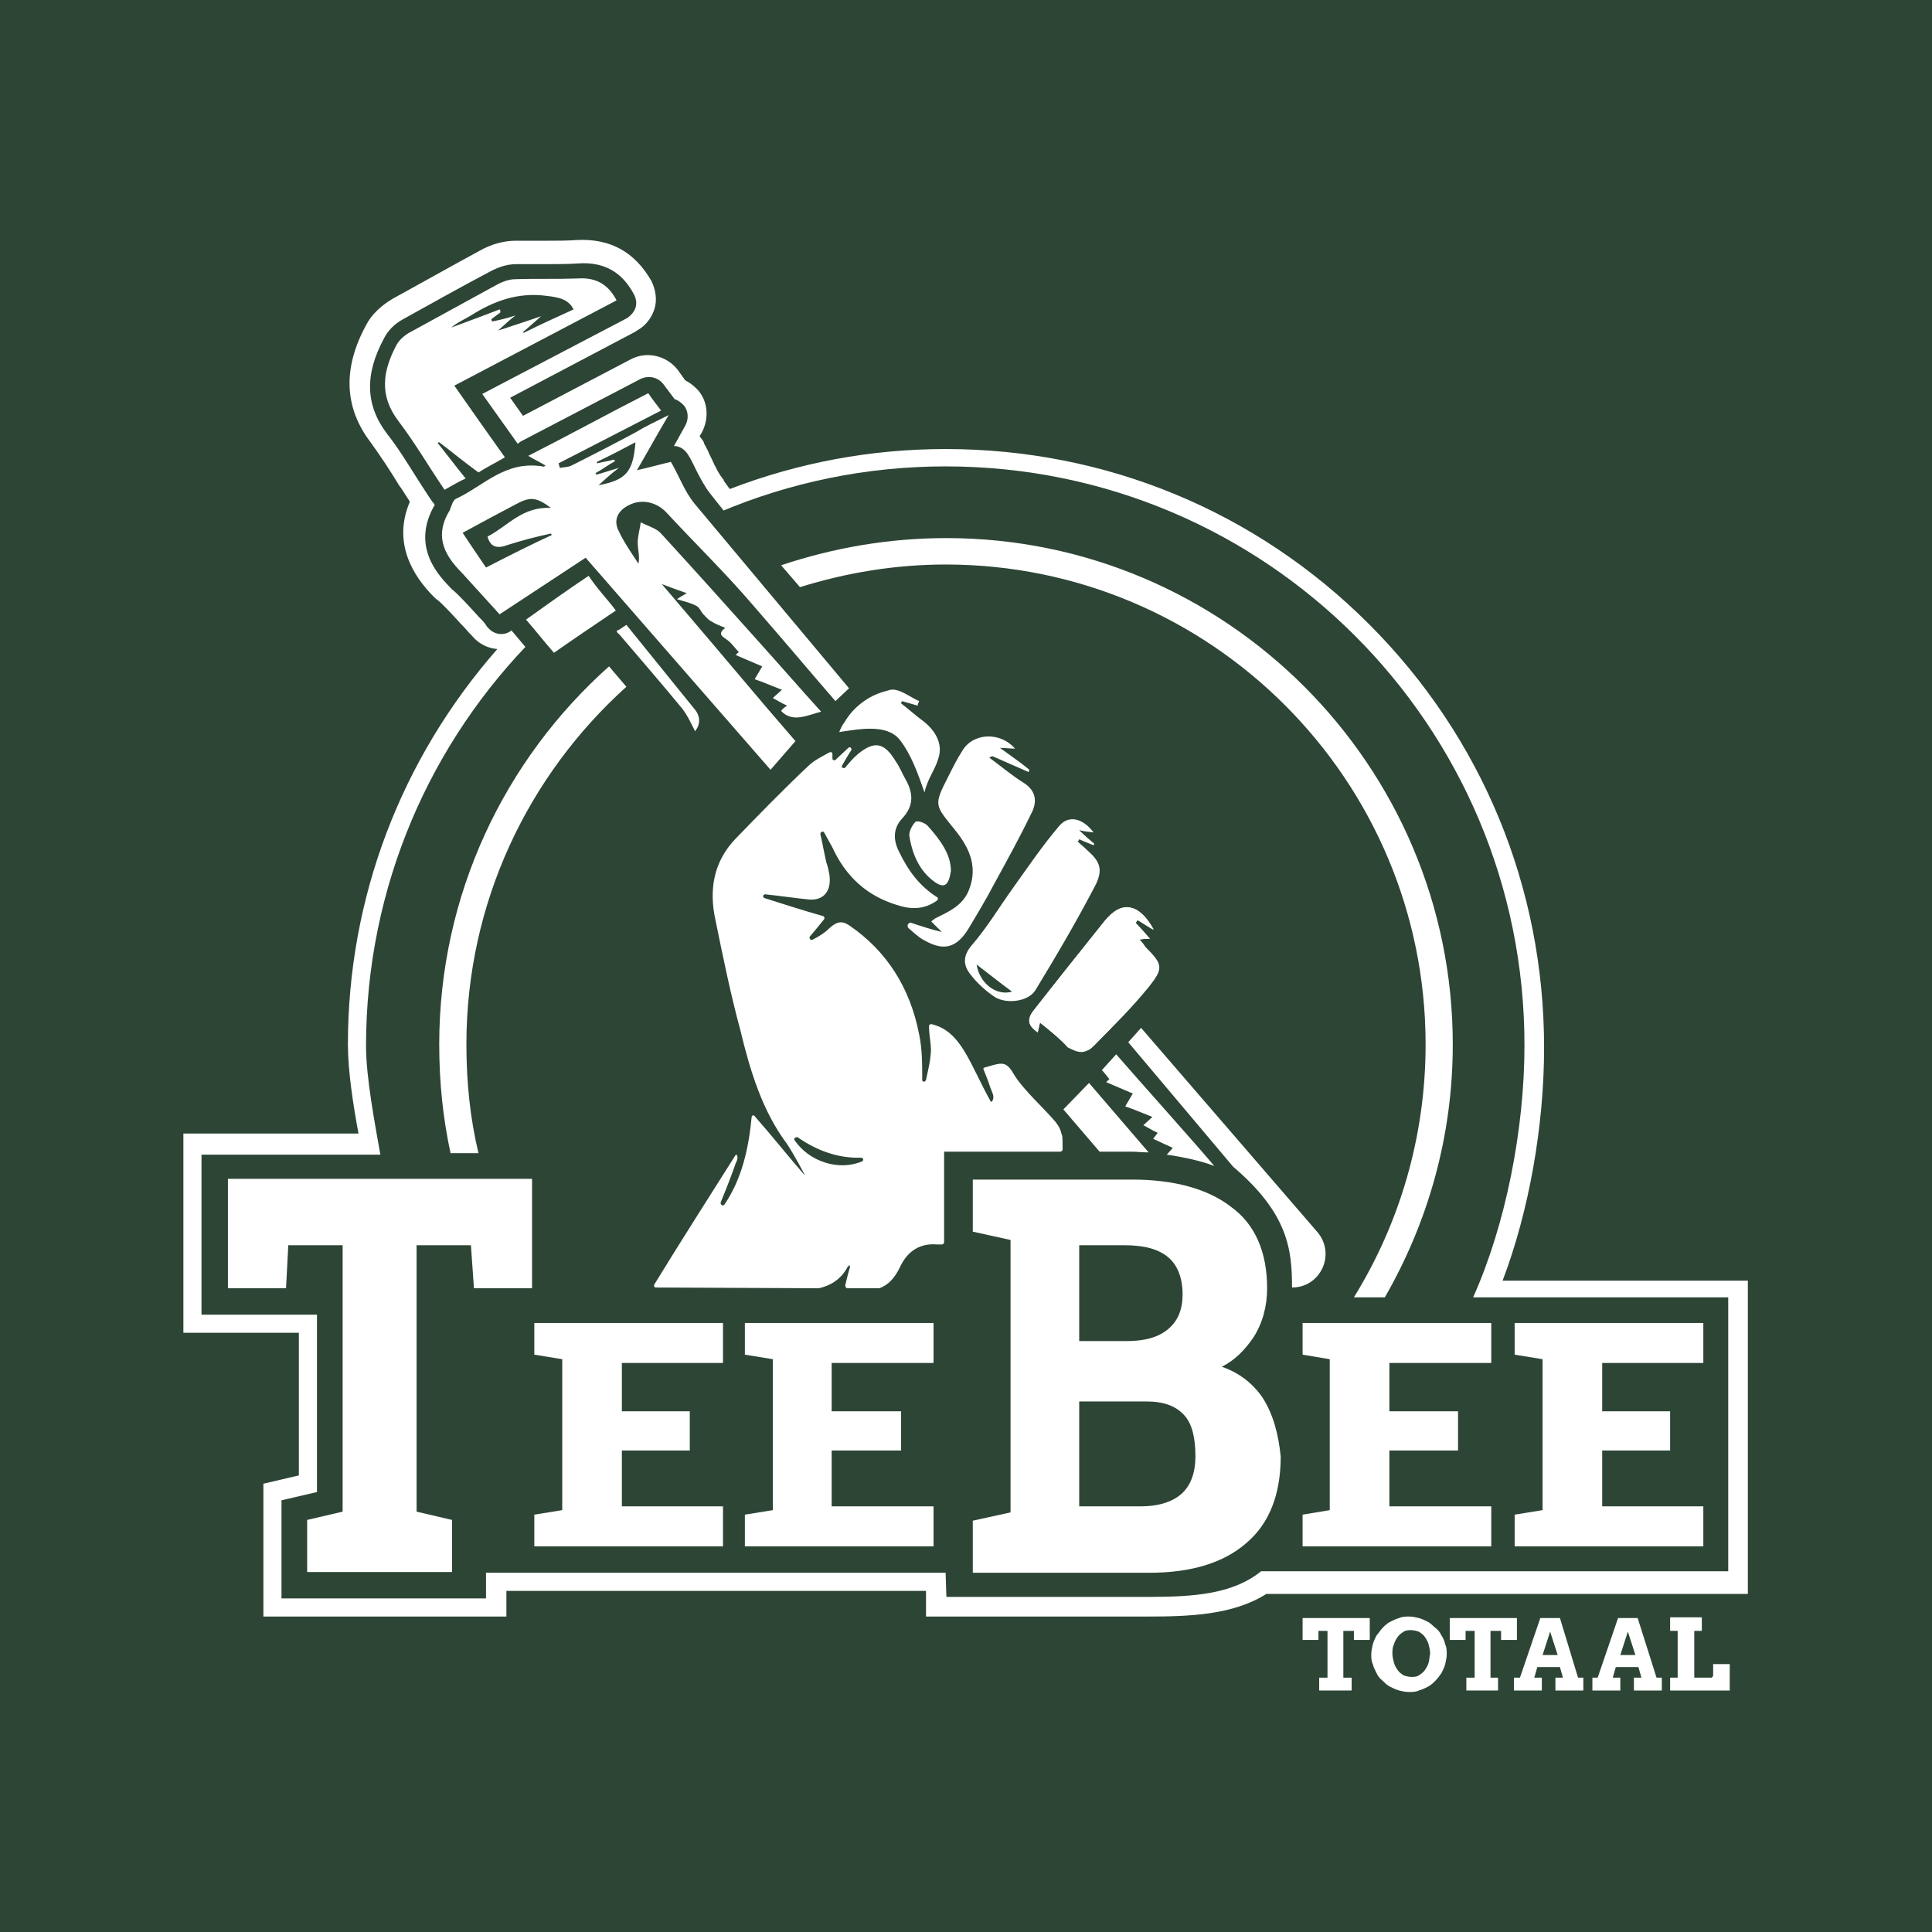
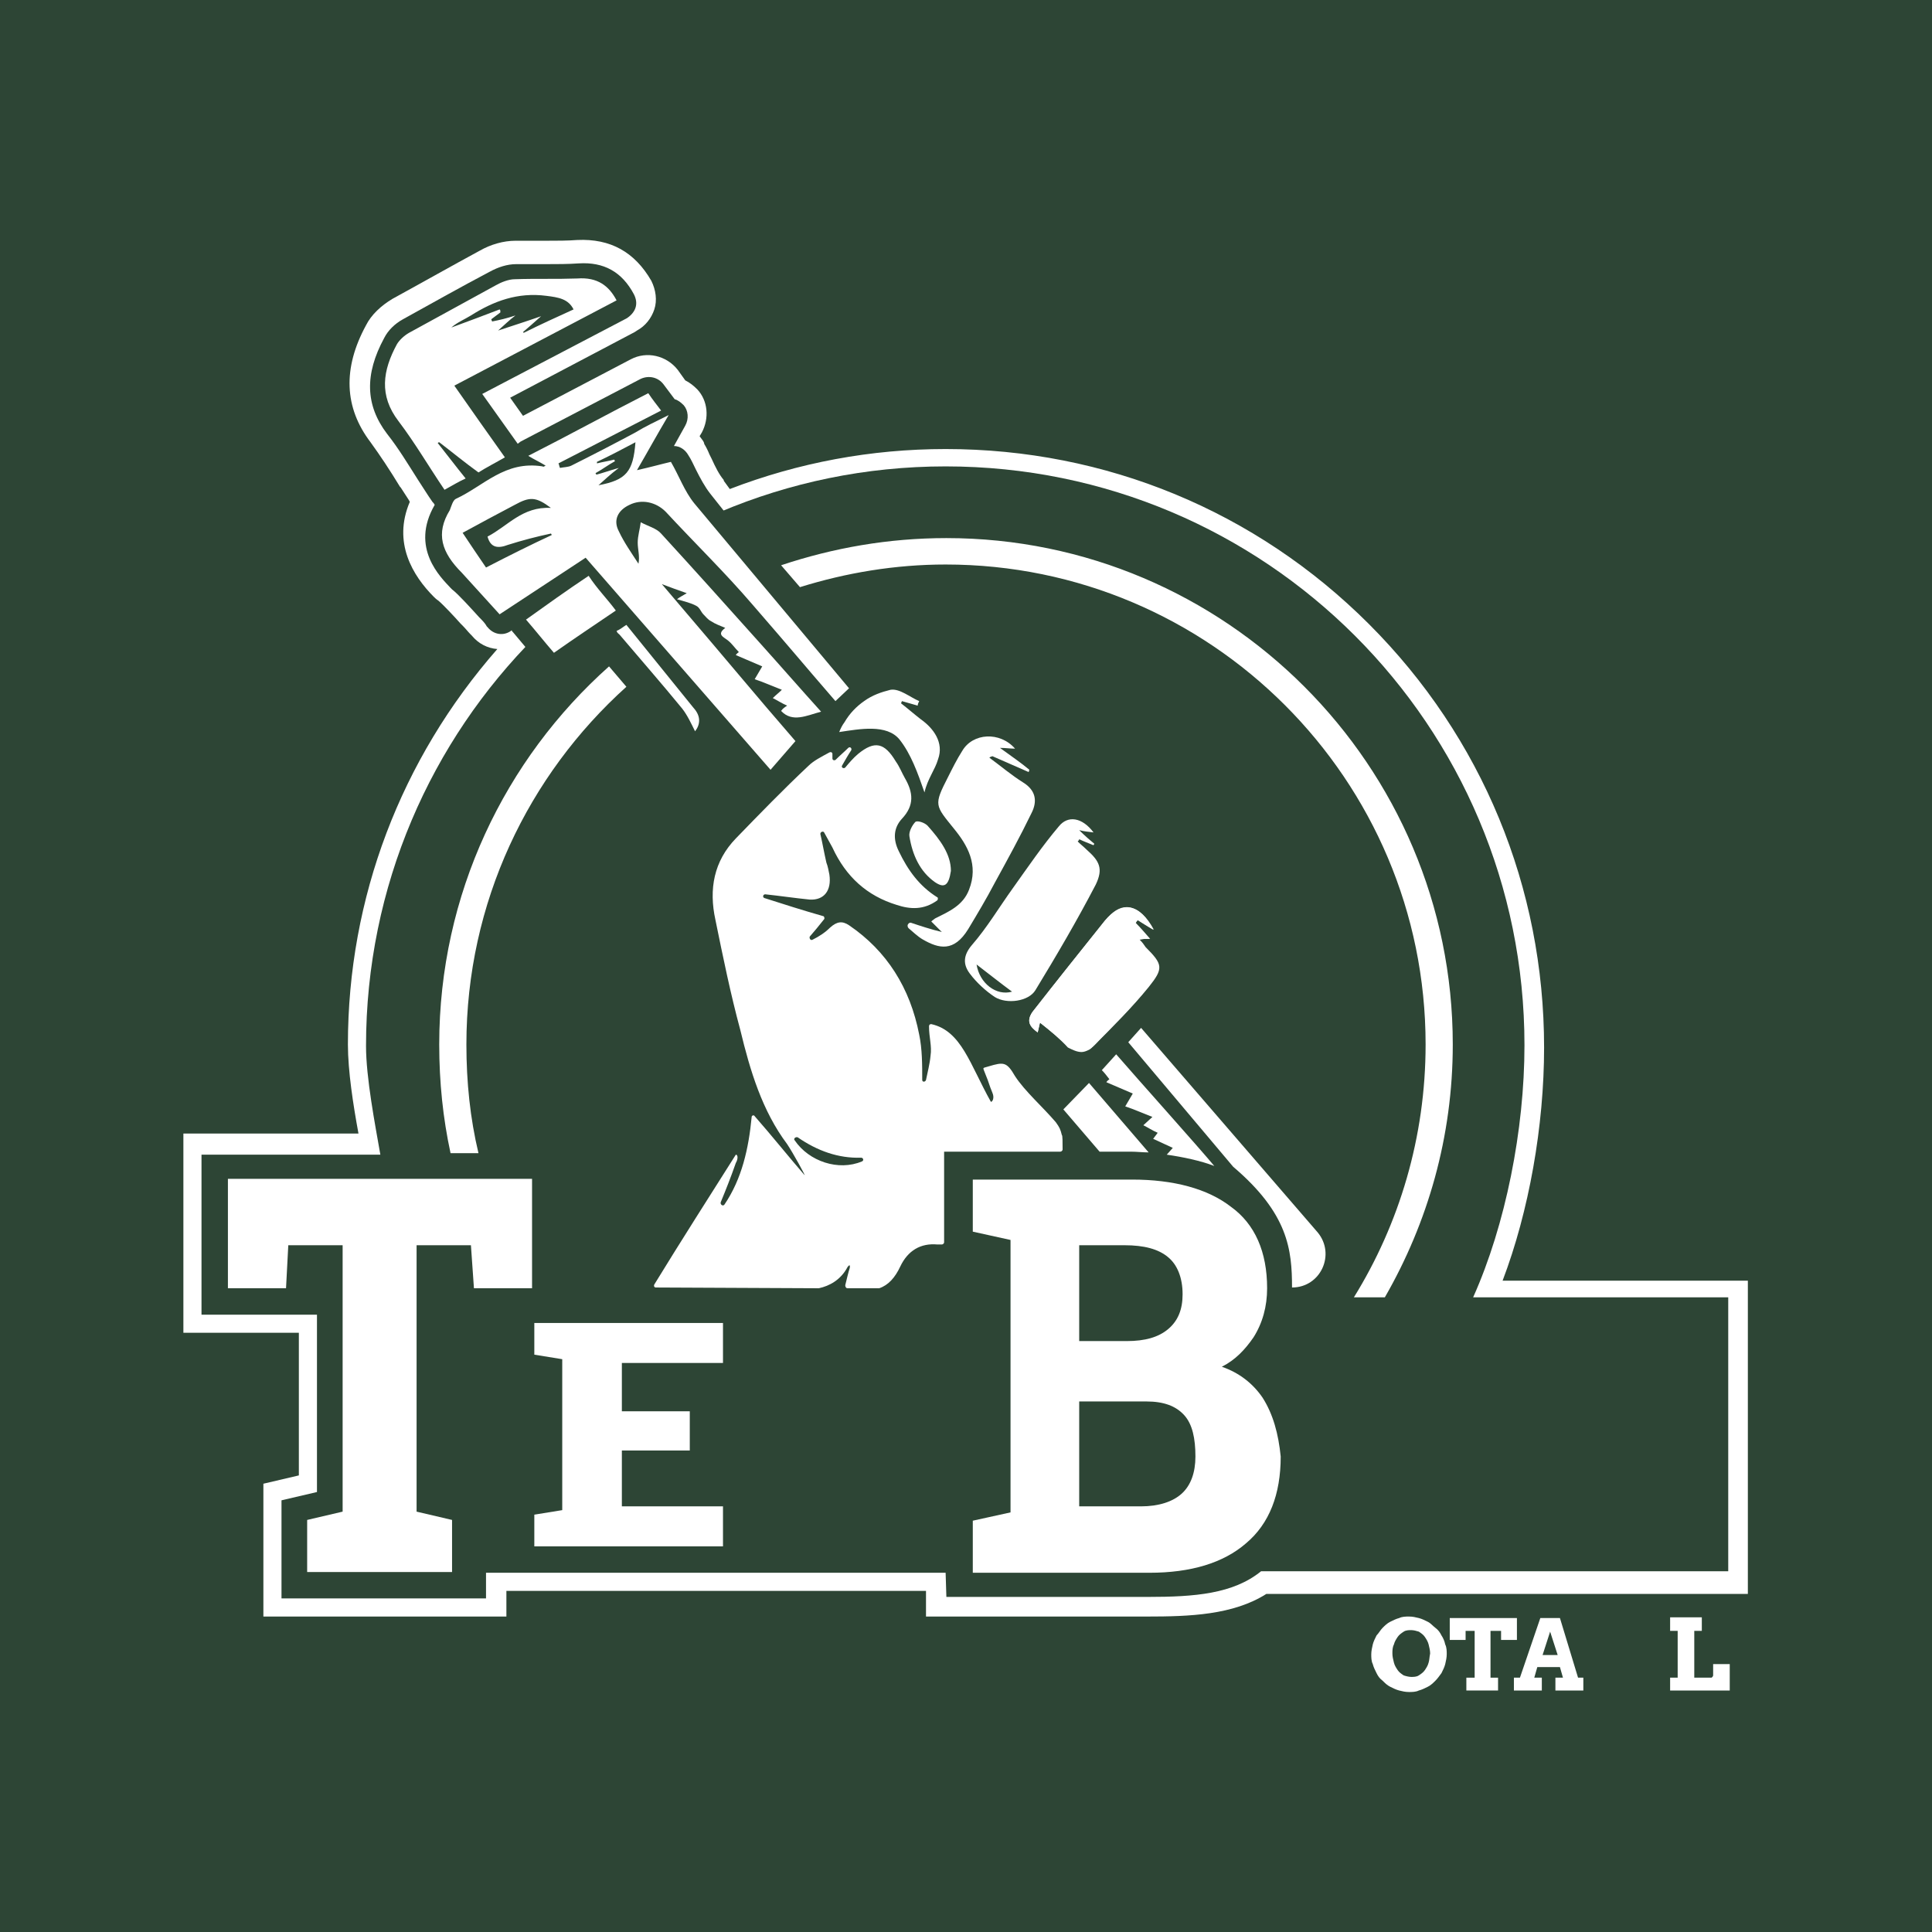
<svg xmlns="http://www.w3.org/2000/svg" version="1.1" id="Laag_1" x="0px" y="0px" viewBox="0 0 256 256" style="enable-background:new 0 0 256 256;" xml:space="preserve">
  <style type="text/css">
	.st0{fill:#2D4535;}
	.st1{fill:#FFFFFF;}
	.st2{fill:none;}
</style>
  <g>
    <rect y="0" class="st0" width="256" height="256" />
    <g>
      <g>
        <path class="st1" d="M229.1,208.2v-36.3h-33.8c4.3-9.6,6.8-22.2,6.8-33.4c0-42.4-34.3-76.7-76.7-76.7c-10.4,0-20.4,2.1-29.4,5.8     c-0.7-0.9-1.4-1.7-2.1-2.6c-0.7-0.9-1.3-2-1.9-3.2c-0.3-0.6-0.6-1.3-1-1.9c-0.4-0.7-1.1-1.2-1.9-1.2l1.5-2.7     c0.5-0.9,0.4-2-0.2-2.7c-0.4-0.4-0.8-0.7-1.2-0.8l-1.5-2c-0.7-0.9-1.9-1.2-3-0.7l-15.9,8.3c-0.1,0.1-0.3,0.2-0.4,0.3l-4.7-6.6     l19.1-10c0.5-0.3,1-0.8,1.2-1.4c0.2-0.6,0.1-1.2-0.2-1.8c-1.6-3-4-4.3-7.3-4.1c-1.4,0.1-2.9,0.1-4.3,0.1c-1.3,0-2.7,0-4,0     c-1.2,0-2.4,0.4-3.5,1c-3.8,2-7.7,4.2-11.5,6.3c-1.1,0.6-2,1.5-2.5,2.5c-2.6,4.8-2.5,8.9,0.4,12.7c1.5,1.9,2.7,3.9,4.1,6.1l0,0     c0.6,0.9,1.2,1.9,1.9,2.9c0.1,0.1,0.2,0.2,0.3,0.4c-3.3,5.7,0.8,9.6,2.1,11c0.1,0.1,0.1,0.1,0.2,0.2c0.8,0.6,2.6,2.6,3.6,3.7     c0.4,0.4,0.8,0.8,1,1.2c0,0,0.1,0.1,0.1,0.1l0,0c0.8,1,2.1,1.2,3.1,0.5l0.1-0.1c0,0.1,0.1,0.2,0.2,0.3l1.9,2.3     C56.8,99.4,48.7,118,48.7,138.4c0,4.2,1.2,10.4,1.9,14.4H26.9v21.2h15.3v23.5l-4.7,1.1v13h27.1v-3.4h58h2.7v3.4H152     c6.2,0,11.3-0.4,15-3.4h58.4L229.1,208.2L229.1,208.2z" />
        <path class="st1" d="M152,214.2h-29.3v-3.4H67.1v3.4H34.9v-17.6l4.7-1.1v-18.9H24.3v-26.4h23.2c-0.7-3.8-1.4-8.3-1.4-11.8     c0-19.4,7-37.8,19.8-52.4c-1.3-0.1-2.5-0.7-3.4-1.8l-0.2-0.2c-0.3-0.3-0.6-0.7-1-1.1l-0.3-0.3c-0.7-0.8-2.3-2.5-2.9-3     c-0.3-0.2-0.5-0.4-0.6-0.5l0,0c-2.8-2.8-5.5-7.2-3.2-12.6c0-0.1-0.1-0.1-0.1-0.2c-0.4-0.6-0.7-1.1-1.1-1.7l-0.1-0.1L53,64.5     c-1.4-2.3-2.6-4.1-3.9-5.9c-3.5-4.6-3.7-9.8-0.6-15.5c0.7-1.4,2-2.6,3.5-3.5c4.2-2.3,7.9-4.4,11.6-6.4c1.4-0.8,3.1-1.3,4.7-1.3     c1.4,0,2.8,0,4.1,0c1.4,0,2.8,0,4.1-0.1c4.4-0.2,7.6,1.6,9.8,5.4c0.6,1.2,0.8,2.6,0.4,3.8c-0.4,1.2-1.2,2.2-2.3,2.8L84.1,44     l-16.5,8.7l1.7,2.4l14.3-7.5c2.1-1.1,4.7-0.5,6.2,1.4l0,0l1,1.4c0.6,0.3,1.1,0.7,1.6,1.2c1.4,1.5,1.6,3.8,0.6,5.7l-0.3,0.5     c0.2,0.3,0.5,0.6,0.6,0.9l0,0.1c0.3,0.5,0.5,0.9,0.7,1.4c0.1,0.2,0.2,0.4,0.3,0.6c0.5,1.1,1,2.1,1.6,2.8l0,0.1     c0.3,0.4,0.5,0.7,0.8,1.1c9.1-3.5,18.7-5.3,28.6-5.3c21.2,0,41.1,8.2,56.1,23.2c15,15,23.2,34.9,23.2,56.1     c0,10.4-2,21.7-5.5,30.9h32.5v41.5h-63.8C163.4,214,157.6,214.2,152,214.2z M127.9,209.1H152c6.2,0,10.4-0.5,13.5-2.9l0.7-0.6     h60.4v-31.2h-35.2l1.6-3.6c4.1-9.1,6.5-21.2,6.5-32.4c0-40.9-33.3-74.2-74.2-74.2c-9.9,0-19.4,1.9-28.4,5.6l-1.8,0.7l-1.2-1.5     c-0.2-0.3-0.4-0.5-0.6-0.8c-0.5-0.6-1-1.2-1.5-1.9c-0.9-1.1-1.5-2.4-2.1-3.7c-0.1-0.2-0.2-0.4-0.3-0.6c-0.2-0.4-0.4-0.7-0.5-1.1     l-4-0.2l3.4-6l-0.6-0.1l-1.9-2.6l-15.6,8.2l-2.4,1.6L60,50.8l21.5-11.3c-1.1-1.9-2.6-2.7-4.8-2.6c-1.5,0.1-3,0.1-4.4,0.1     c-1.3,0-2.6,0-3.9,0c-0.8,0-1.7,0.3-2.4,0.7l0,0c-3.6,1.9-7.3,4-11.5,6.3c-0.7,0.4-1.2,0.9-1.5,1.5c-2.1,3.9-2.1,7,0.2,9.9     c1.4,1.9,2.6,3.8,4.1,6l0,0l0.1,0.2c0.4,0.6,0.9,1.3,1.3,2c0.2,0.3,0.4,0.6,0.6,0.9l0,0c0.1,0.1,0.2,0.2,0.3,0.4l0.9,1.3     l-0.8,1.4c-2,3.4-0.4,5.8,1.6,7.8l0.1,0c0.8,0.6,2.1,2,3.7,3.7l0.3,0.3c0.4,0.4,0.7,0.8,1,1.1l0.2,0.2l2.7-1.8l0.9,2.8l3.2,3.9     l-1.6,1.6c-13.2,13.9-20.4,32-20.4,51.1c0,3.3,0.8,8,1.5,11.8c0.1,0.8,0.3,1.5,0.4,2.1l0.5,3H29.4v16.1h15.3v28.1l-4.7,1.1v8.4     h22v-3.4h65.9V209.1z" />
      </g>
      <path class="st0" d="M125.4,211.6h26.7c6.2,0,11.3-0.4,15-3.4h58.4h3.5v-36.3h-33.8c4.3-9.6,6.8-22.2,6.8-33.4    c0-42.4-34.3-76.7-76.7-76.7s-76.8,34.4-76.8,76.8c0,4.2,1.2,10.4,1.9,14.4H26.7v21.2h15.3v23.5l-4.7,1.1v13h27.1v-3.4h58.2h2.7    L125.4,211.6z" />
      <path class="st0" d="M86.3,172L86.3,172l92.1-0.1l0,0h0.1c1.2,0,2.2-0.1,2.3-1.4c0.1-2.1-1-6.3-3.4-8.8l-25.9-26.5l0.1-0.1    c0.6,0.3,1.4,0.3,2.1,0c0.3-0.1,0.5-0.4,0.7-0.6c0.4-0.5,0.8-1,1.2-1.4l0,0c0.7-0.9,0.7-2.1,0-2.9c0,0,0,0,0,0    c1.2-2.2,0.3-3.9-0.8-5.3c0-0.1,0-0.2,0.1-0.3c0.6-0.8,0.7-1.8,0.2-2.6c-0.1-0.1-0.1-0.3-0.2-0.4l-0.1-0.1c0-0.1-0.1-0.2-0.2-0.3    l-0.1-0.1c0-0.1-0.1-0.2-0.2-0.2l-0.1-0.1c0-0.1-0.1-0.1-0.1-0.2c0,0-0.1-0.1-0.1-0.1c0-0.1-0.1-0.1-0.2-0.2l0,0c0,0,0,0,0,0    l-0.1-0.1c0-0.1-0.1-0.1-0.2-0.2l-0.1-0.1c-0.1-0.1-0.1-0.1-0.2-0.2c0,0-0.1-0.1-0.1-0.1c-0.1-0.1-0.2-0.2-0.3-0.3    c0,0-0.1,0-0.1-0.1c-0.1,0-0.2-0.1-0.3-0.2c0,0-0.1,0-0.1-0.1c-0.1,0-0.1-0.1-0.2-0.1c0,0-0.1,0-0.1-0.1s-0.1-0.1-0.2-0.1    c0-1.3-1.1-2.3-2.3-2.3c-0.2,0-0.4,0-0.7,0h-0.1h0c0,0,0,0,0,0h-0.1h0c-0.1,0-0.1,0-0.2,0c-0.1,0-0.2,0-0.3,0.1    c0.3-1.3,0-2.5-0.8-3.6c0.3-0.6,0.3-1.2,0-1.8c0.2-0.7,0.1-1.5-0.4-2.1c-1.2-1.7-2.9-2.7-4.5-2.7c-1.1,0-2,0.3-2.9,1    c0.4-1.5,0-3-1-4.2c0.5-1,0.2-2.3-0.7-2.9l-0.9-0.7c0-0.6-0.1-1.2-0.5-1.7c-1.4-1.7-3.6-2.6-5.8-2.4c-1.5,0.1-2.9,0.7-3.9,1.7    c-0.5-1.1-1.3-2.1-2.3-3.1l0.1-0.3c0.4-1.2-0.2-2.4-1.3-2.8c-0.3-0.1-0.6-0.3-1-0.5c-1.2-0.6-2.5-1.4-4.2-1.1    c-1.2,0.3-2.3,0.7-3.4,1.2c-0.3-0.4-0.7-0.8-1-1.2c-0.8-1-1.6-2-2.3-2.7c-1.6-1.9-3.2-3.9-4.8-5.8l-0.1-0.1    c-4.1-5-8.3-10.1-12.3-15.2c-0.7-0.9-1.3-2-1.9-3.2c-0.3-0.6-0.6-1.3-1-1.9c-0.4-0.7-1.1-1.2-1.9-1.2l1.5-2.7    c0.5-0.9,0.4-2-0.2-2.7c-0.4-0.4-0.8-0.7-1.2-0.8l-1.5-2c-0.7-0.9-1.9-1.2-3-0.7l-15.9,8.3c-0.1,0.1-0.3,0.2-0.4,0.3l-4.7-6.6    l19.1-10c0.5-0.3,1-0.8,1.2-1.4c0.2-0.6,0.1-1.2-0.2-1.8c-1.6-3-4-4.3-7.3-4.1c-1.4,0.1-2.9,0.1-4.3,0.1c-1.3,0-2.7,0-4,0    c-1.2,0-2.4,0.4-3.5,1c-3.8,2-7.7,4.2-11.5,6.3c-1.1,0.6-2,1.5-2.5,2.5c-2.6,4.8-2.5,8.9,0.4,12.7c1.5,1.9,2.7,3.9,4.1,6.1l0,0    c0.6,0.9,1.2,1.9,1.9,2.9c0.1,0.1,0.2,0.2,0.3,0.4c-3.3,5.7,0.8,9.6,2.1,11c0.1,0.1,0.1,0.1,0.2,0.2c0.8,0.6,2.6,2.6,3.6,3.7    c0.4,0.4,0.8,0.8,1,1.2c0,0,0.1,0.1,0.1,0.1l0,0c0.8,1,2.1,1.2,3.1,0.5l0.1-0.1c0,0.1,0.1,0.2,0.2,0.3l3.7,4.4    c0.6,0.7,1.5,1,2.3,0.8c0.3-0.1,0.6-0.2,0.8-0.4l5-3.5c0.2,0.4,0.4,0.5,0.5,0.7l0,0c0.8,1,1.7,1.9,2.5,3c1.9,2.2,3.8,4.5,5.8,6.8    c0.4,0.4,0.6,1,1,1.6c0.2,0.4,0.4,0.7,0.6,1.1c0.4,0.7,1.1,1.1,1.9,1.2c0.8,0,1.5-0.3,2-0.9c0.3-0.4,0.5-0.8,0.7-1.2    c2.4,2.9,4.4,5.2,6.2,7c-1.5,1.5-3.1,3.1-5.2,5.3c-3.3,3.4-4.5,7.8-3.4,13l0.3,1.4c0.9,4.4,1.9,8.9,3,13.3    c0.7,2.7,1.5,5.5,2.6,8.4c-0.6,0.4-1,1.1-1.1,1.8c-0.1,1.3-0.2,2.5-0.4,3.6c-0.5,0.2-0.9,0.5-1.2,1c-0.9,1.5-1.9,3.1-3,4.8    c-2.7,4.2-5.7,8.9-8.1,12.8c-0.3,0.4-0.4,1.1-0.3,1.6s0.6,1,1.2,1L86.3,172z" />
      <path class="st1" d="M122,95.3c-0.9-0.7-1.7-1.4-2.6-2.1c0-0.1,0.1-0.2,0.1-0.3c0.7,0.2,1.4,0.4,2.1,0.6c0-0.2,0.1-0.4,0.2-0.6    c-1.2-0.5-2.6-1.7-3.8-1.5c-1.2,0.3-2.4,0.7-3.5,1.5c-1,0.7-1.9,1.6-2.6,2.8c-0.3,0.4-0.5,0.8-0.7,1.3c2.7-0.4,6.3-1.1,8,1    c1.5,1.9,2.4,4.4,3.3,7c0.4-1.8,1.4-3,1.8-4.4C125.1,98.4,123.7,96.5,122,95.3z" />
      <path class="st1" d="M137.8,135.5c-0.1,0.5-0.2,0.8-0.3,1.3c-1.1-0.8-1.5-1.5-0.7-2.7c3.2-4.1,6.4-8.1,9.6-12.1    c2.3-2.7,4.6-2.3,6.5,1.2c-0.8-0.5-1.5-0.9-2.1-1.3c-0.1,0.1-0.2,0.2-0.3,0.4c0.6,0.6,1.2,1.3,1.9,2.1c-0.5,0-0.9,0-1.4,0.1    c0.4,0.4,0.6,0.7,0.8,1c2.3,2.3,2.4,2.8,0.4,5.3c-2.2,2.7-4.7,5.2-7.2,7.7c-1.1,1.1-2.3,0.9-3.5,0.1    C140.5,137.7,139.2,136.6,137.8,135.5z" />
      <path class="st1" d="M144.9,110.3c-0.7-0.1-1.1-0.1-1.9-0.3c0.8,0.8,1.4,1.3,2,1.8c0,0.1-0.1,0.1-0.1,0.2    c-0.7-0.3-1.3-0.5-1.9-0.8c0,0.1-0.1,0.2-0.2,0.3c0.4,0.4,0.8,0.7,1.2,1.1c1.7,1.5,2.2,2.5,1.2,4.6c-2.5,4.8-5.2,9.4-8,14    c-0.9,1.5-3.8,1.9-5.4,0.9c-1.2-0.8-2.4-1.9-3.3-3.1c-0.9-1.2-0.9-2.4,0.3-3.8c2-2.3,3.6-5,5.4-7.5c2-2.8,3.9-5.6,6.1-8.2    C141.5,108,143.4,108.3,144.9,110.3z M129.4,127.8c0.4,2.5,2.6,4.2,4.7,3.6C132.6,130.3,131.1,129.1,129.4,127.8z" />
      <path class="st1" d="M126,115.4c-0.3,2-0.9,2.3-2.1,1.5c-2-1.4-3-3.6-3.4-6.1c-0.1-0.6,0.4-1.5,0.8-1.9c0.3-0.2,1.2,0.1,1.6,0.5    C124.6,111.3,126,113.2,126,115.4z" />
      <path class="st1" d="M131.1,100.4c1.5,1.1,2.9,2.3,4.5,3.3c1.6,1,1.9,2.4,1.1,4c-1.5,3.1-3.2,6.2-4.9,9.3    c-1.1,2.1-2.3,4.1-3.5,6.1c-1.9,3.1-3.9,2.6-6,1.4c-0.7-0.4-1.3-1-1.9-1.5c-0.1-0.1-0.2-0.3-0.1-0.5l0,0c0.1-0.2,0.3-0.3,0.5-0.2    c1.2,0.4,2.4,0.8,4,1.2c-0.7-0.7-1-1-1.4-1.4c0.2-0.2,0.4-0.3,0.5-0.4c1.8-0.9,3.7-1.7,4.5-3.8c1.3-3.3-0.2-5.9-2-8.1    c-2.5-3.1-2.7-3.1-0.8-6.8c0.6-1.2,1.2-2.4,1.9-3.5c1.4-2.4,5-2.6,7-0.3c-0.7,0-1.2-0.1-2-0.1c1.5,1.1,2.7,1.9,3.9,2.9    c-0.1,0.2,0,0.1-0.1,0.3c-1.6-0.7-3.2-1.4-4.8-2.1C131.2,100.3,131.2,100.3,131.1,100.4z" />
      <path class="st1" d="M137.8,135.5c-0.1,0.5-0.2,0.8-0.3,1.3c-1.1-0.8-1.5-1.5-0.7-2.7c3.2-4.1,6.4-8.1,9.6-12.1    c1-1.2,1.9-1.8,2.9-1.8c1.2,0,2.5,1,3.5,3c-0.8-0.5-1.5-0.9-2.1-1.3c-0.1,0.1-0.2,0.2-0.3,0.4c0.6,0.6,1.2,1.3,1.9,2.1    c-0.5,0-0.9,0-1.4,0.1c0.4,0.4,0.6,0.7,0.8,1c2.3,2.3,2.4,2.8,0.4,5.3c-2.1,2.7-4.6,5-6.9,7.5c-0.1,0.1-0.2,0.2-0.3,0.3    c-0.2,0.2-0.4,0.4-0.6,0.5c-0.4,0.2-0.7,0.3-1,0.3c-0.6,0-1.2-0.3-1.8-0.6C140.5,137.7,139.2,136.6,137.8,135.5z" />
      <g>
        <polygon class="st1" points="70.4,156.2 30.2,156.2 30.2,156.2 30.2,170.7 30.2,170.7 37.8,170.7 37.9,170.7 38.2,165 45.4,165      45.4,200.3 40.7,201.4 40.7,208.3 40.7,208.3 59.8,208.3 59.9,208.3 59.9,201.4 55.2,200.3 55.2,165 62.4,165 62.8,170.7      62.8,170.7 70.4,170.7 70.5,170.7 70.5,156.2    " />
        <g>
          <polygon class="st1" points="95.8,175.3 70.9,175.3 70.8,175.3 70.8,179.5 74.5,180.1 74.5,200.1 70.8,200.7 70.8,204.9       70.9,204.9 95.8,204.9 95.8,199.6 82.4,199.6 82.4,192.2 91.4,192.2 91.4,192.2 91.4,187 91.4,187 82.4,187 82.4,180.6       95.8,180.6     " />
-           <polygon class="st1" points="225.7,175.3 200.8,175.3 200.7,175.3 200.7,179.5 204.4,180.1 204.4,200.1 200.7,200.7       200.7,204.9 200.8,204.9 225.7,204.9 225.7,199.6 212.3,199.6 212.3,192.2 221.3,192.2 221.3,192.2 221.3,187 221.3,187       212.3,187 212.3,180.6 225.7,180.6     " />
-           <polygon class="st1" points="123.7,175.3 98.7,175.3 98.7,175.3 98.7,179.5 102.4,180.1 102.4,200.1 98.7,200.7 98.7,204.9       98.7,204.9 123.7,204.9 123.7,199.6 110.2,199.6 110.2,192.2 119.3,192.2 119.4,192.2 119.4,187 119.3,187 110.2,187       110.2,180.6 123.7,180.6     " />
        </g>
      </g>
      <g>
        <path class="st1" d="M147.9,139.7L147.9,139.7l-1.9,2.1l0,0c0.4,0.4,0.6,0.7,1,1.2c-0.1,0.1-0.3,0.2-0.4,0.4     c1.2,0.5,2.3,1,3.5,1.5l0,0c-0.3,0.5-0.6,1-1,1.7l0,0c1.2,0.4,2.3,0.9,3.6,1.4l0,0l-1.2,1.1c0.6,0.3,1.2,0.7,1.9,1l0,0l-0.6,0.8     l2.6,1.2l-0.8,0.9c2.1,0.3,4.5,0.8,6.3,1.5C159,152.2,150.4,142.6,147.9,139.7z" />
        <path class="st1" d="M152.2,152.7l-7.9-9.2l-3.4,3.5l4.8,5.6h4.1C150.6,152.6,151.4,152.7,152.2,152.7z" />
      </g>
      <g>
        <g>
          <path class="st0" d="M79,62.9c0-0.1,0-0.1-0.1-0.2c0.9-0.5,1.7-1.1,2.6-1.6c0,0-0.1-0.1-0.1-0.2c-0.8,0.2-1.5,0.3-2.3,0.5      c0,0,0-0.1,0-0.2c1.7-0.8,3.4-1.7,5.1-2.6c-0.3,3.9-1.2,5-4.9,5.7c0.8-0.7,1.5-1.4,2.7-2.3C80.6,62.4,79.8,62.7,79,62.9z" />
          <path class="st0" d="M62.4,41.7c3-1.9,6.2-3.1,10-2.6c1.6,0.2,2.9,0.4,3.6,1.8c-2.2,1-4.4,2-6.6,3.1c0,0-0.1-0.1-0.1-0.1      c0.7-0.6,1.4-1.2,2.4-2.1c-2,0.7-3.6,1.2-5.7,1.9c0.9-0.8,1.5-1.4,2.3-2c-1.2,0.4-2.1,0.6-3.1,0.8c0-0.1-0.1-0.2-0.1-0.3      c0.4-0.3,0.8-0.6,1.2-0.9c0,0-0.1-0.1-0.2-0.2c-2.1,0.8-4.2,1.6-6.4,2.4C60.6,42.7,61.6,42.3,62.4,41.7z" />
          <path class="st0" d="M61.3,70.6c2.4-1.3,4.6-2.5,6.9-3.7c2-1.1,2.8-1.1,4.8,0.4c-3.8-0.2-5.7,2.4-8.4,3.8      c0.4,1.5,1.4,1.6,2.7,1.1c1.9-0.6,3.8-1.1,5.7-1.5c0,0,0.1,0.1,0.1,0.2c-2.8,1.5-5.7,2.9-8.7,4.5C63.3,73.6,62.3,72.1,61.3,70.6      z" />
          <path class="st1" d="M66.9,60.6c-2.2-3.1-4.4-6.2-6.7-9.5c7.2-3.8,14.3-7.5,21.5-11.3c-1-1.9-2.5-3.1-5.2-2.9      c-2.8,0.1-5.5,0-8.3,0.1c-0.8,0-1.8,0.4-2.5,0.8c-3.8,2.1-7.7,4.2-11.5,6.3c-0.7,0.4-1.3,1-1.6,1.5c-1.9,3.5-2.4,6.8,0.2,10.2      c2.2,2.9,4,6,6.1,9.1c1.1-0.6,1.9-1.1,2.8-1.5c-1.3-1.6-2.5-3.2-3.7-4.7c0,0,0.1-0.1,0.2-0.1c1.7,1.3,3.4,2.7,5.2,4      C64.5,61.9,65.7,61.3,66.9,60.6z M66.2,41c-2.1,0.8-4.2,1.6-6.4,2.4c0.8-0.7,1.8-1.1,2.6-1.6c3-1.9,6.2-3.1,10-2.6      c1.6,0.2,2.9,0.4,3.6,1.8c-2.2,1-4.4,2-6.6,3.1c0,0-0.1-0.1-0.1-0.1c0.7-0.6,1.4-1.2,2.4-2.1c-2,0.7-3.6,1.2-5.7,1.9      c0.9-0.8,1.5-1.4,2.3-2c-1.2,0.4-2.1,0.6-3.1,0.8c0-0.1-0.1-0.2-0.1-0.3c0.4-0.3,0.8-0.6,1.2-0.9C66.3,41.1,66.3,41.1,66.2,41z" />
        </g>
        <path class="st1" d="M69.7,82.1c1.3,1.5,2.4,2.9,3.7,4.4c2.7-1.9,5.4-3.7,8.2-5.6c-1.1-1.5-2.5-2.9-3.6-4.6     C75,78.3,72.5,80.1,69.7,82.1z" />
        <path class="st1" d="M83,82.8c-0.5,0.3-0.8,0.6-1.3,0.8c0.1,0.3,0.2,0.3,0.4,0.5c2.8,3.3,5.6,6.5,8.3,9.8c0.7,0.9,1.2,2,1.7,3     c0.7-0.9,0.8-2-0.2-3.1C89,90.2,86,86.5,83,82.8z" />
      </g>
      <path class="st1" d="M167.3,185.2c-1.3-1.9-3.1-3.3-5.4-4.1c1.8-0.9,3.1-2.3,4.2-3.9c1.2-1.9,1.8-4.1,1.8-6.5    c0-4.8-1.6-8.5-4.8-10.8c-3.1-2.4-7.6-3.6-13.1-3.6h-21.1v6.9l5,1.1v36.1l-5,1.1v6.9h23.4c5.5,0,9.8-1.3,12.8-3.9    c3.1-2.6,4.6-6.5,4.6-11.5C169.4,190,168.7,187.4,167.3,185.2z M143,165h6c2.6,0,4.5,0.5,5.8,1.6c1.2,1,1.9,2.7,1.9,4.9    c0,2-0.6,3.5-1.9,4.6c-1.3,1.1-3.1,1.6-5.5,1.6H143V165z M156.6,197.9c-1.2,1.1-3.1,1.7-5.4,1.7H143v-13.9h8.9    c2.3,0,3.9,0.6,5,1.8c1.1,1.2,1.5,3.1,1.5,5.5C158.4,195.1,157.8,196.8,156.6,197.9z" />
-       <polygon class="st1" points="197.6,175.3 172.6,175.3 172.6,175.3 172.6,179.5 176.2,180.1 176.2,200.1 172.6,200.7 172.6,204.9     172.6,204.9 197.6,204.9 197.6,199.6 184.1,199.6 184.1,192.2 193.2,192.2 193.2,192.2 193.2,187 193.2,187 184.1,187     184.1,180.6 197.6,180.6   " />
      <path class="st1" d="M147.9,139.7L147.9,139.7L147.9,139.7z" />
      <g>
        <path class="st2" d="M67.3,72.1c-1.4,0.4-2.3,0.3-2.7-1.1c2.7-1.3,4.5-4,8.4-3.8c-2-1.4-2.8-1.5-4.8-0.4     c-2.3,1.2-4.5,2.4-6.9,3.7c1.1,1.5,2,3,3.1,4.6c3.1-1.5,5.8-3,8.7-4.5c0,0-0.1-0.1-0.1-0.2C71.1,71.1,69.2,71.5,67.3,72.1z" />
        <path class="st2" d="M84.2,58.6c-1.7,0.9-3.5,1.7-5.1,2.6c0,0,0,0.1,0,0.2c0.8-0.2,1.5-0.3,2.3-0.5c0,0,0.1,0.1,0.1,0.2     c-0.9,0.5-1.7,1.1-2.6,1.6c0,0.1,0,0.1,0.1,0.2c0.8-0.3,1.6-0.5,2.9-0.9c-1.1,0.9-1.8,1.5-2.7,2.3C83,63.6,83.9,62.5,84.2,58.6z" />
        <path class="st1" d="M66.2,81.4l11.4-7.5l24.5,28.1l3.3-3.8C99,90.8,99.3,91,87.7,77.4c1.6,0.6,1.6,0.6,3.3,1.2     c-0.5,0.3-0.9,0.5-1.3,0.8c1,0.3,1.9,0.5,2.6,0.9c0.4,0.2,0.6,0.8,0.9,1.1c0.3,0.3,0.6,0.7,1,0.9c0.6,0.4,1.2,0.6,1.9,0.9     c-1.2,0.9-0.2,1.2,0.4,1.7c0.5,0.4,0.9,1,1.4,1.5c-0.1,0.1-0.3,0.2-0.4,0.4c1.2,0.5,2.3,1,3.5,1.5c-0.3,0.5-0.6,1-1,1.7     c1.2,0.4,2.3,0.9,3.6,1.4c-0.4,0.4-0.8,0.7-1.2,1.1c0.6,0.3,1.2,0.7,1.9,1c-0.3,0.2-0.6,0.4-0.8,0.7c1.5,1.6,3.4,0.6,5.3,0.1     c-2.8-3.1-5.5-6.2-8.2-9.2c-4.3-4.8-8.6-9.6-13-14.4c-0.6-0.7-1.8-1-2.7-1.5c-0.1,0.9-0.4,1.8-0.4,2.7c0,0.9,0.3,1.8,0.1,2.8     c-0.9-1.4-1.9-2.8-2.6-4.3c-0.8-1.5-0.1-2.8,1.4-3.5c1.6-0.8,3.5-0.4,4.8,0.9c3.8,4.1,7.9,8.1,11.5,12.3c5.9,6.8,5.9,6.9,11,12.8     l1.8-1.7L92,66.7c-1.3-1.6-2-3.6-3.1-5.5c-1.3,0.3-2.7,0.7-4.5,1.1c1.4-2.4,2.6-4.6,4.2-7.3c-1.8,0.9-3.1,1.5-4.4,2.3     c-2.8,1.5-5.7,3-8.5,4.4c-0.4,0.2-1,0.2-1.5,0.3c-0.1-0.2-0.1-0.4-0.2-0.6c4.5-2.3,8.9-4.6,13.6-7c-0.6-0.8-1.1-1.4-1.7-2.3     c-5.3,2.7-10.4,5.5-15.9,8.3c0.8,0.5,1.5,0.8,2.3,1.3c-0.2,0.1-0.3,0.2-0.4,0.1c-5-0.8-7.8,2.6-11.5,4.3c-0.4,0.2-0.6,1-0.8,1.5     c-1.9,3.1-1.1,5.6,1.6,8.3L66.2,81.4z M64.4,75.2c-1.1-1.6-2.1-3.1-3.1-4.6c2.4-1.3,4.6-2.5,6.9-3.7c2-1.1,2.8-1.1,4.8,0.4     c-3.8-0.2-5.7,2.4-8.4,3.8c0.4,1.5,1.4,1.6,2.7,1.1c1.9-0.6,3.8-1.1,5.7-1.5c0,0,0.1,0.1,0.1,0.2C70.3,72.2,67.5,73.6,64.4,75.2z      M79,62.9c0-0.1,0-0.1-0.1-0.2c0.9-0.5,1.7-1.1,2.6-1.6c0,0-0.1-0.1-0.1-0.2c-0.8,0.2-1.5,0.3-2.3,0.5c0,0,0-0.1,0-0.2     c1.7-0.8,3.4-1.7,5.1-2.6c-0.3,3.9-1.2,5-4.9,5.7c0.8-0.7,1.5-1.4,2.7-2.3C80.6,62.4,79.8,62.7,79,62.9z" />
      </g>
      <g>
        <path class="st1" d="M163.4,154.6c7.3,6.2,7.8,11,7.8,16l0,0c3.8,0,5.8-4.4,3.4-7.3l-23.4-27.1l-1.7,1.9L163.4,154.6z" />
      </g>
      <g>
        <path class="st0" d="M174.8,222.3h1v-6.2h-1.2v1.2h-2.1v-2.9h8.9v2.9h-2.1v-1.2H178v6.2h1v1.7h-4.2V222.3z" />
        <path class="st0" d="M186.9,224.2c-0.4,0-0.9,0-1.3-0.2c-0.4-0.1-0.8-0.3-1.2-0.5c-0.4-0.2-0.7-0.5-1-0.8c-0.3-0.3-0.5-0.6-0.8-1     c-0.2-0.4-0.4-0.8-0.5-1.2c-0.1-0.4-0.2-0.9-0.2-1.3c0-0.4,0-0.9,0.2-1.3c0.1-0.4,0.3-0.8,0.5-1.2c0.2-0.4,0.4-0.7,0.8-1     c0.3-0.3,0.6-0.6,1-0.8c0.4-0.2,0.8-0.4,1.2-0.5c0.4-0.1,0.8-0.2,1.3-0.2c0.4,0,0.9,0,1.3,0.2c0.4,0.1,0.8,0.3,1.2,0.5     s0.7,0.5,1,0.8c0.3,0.3,0.5,0.7,0.8,1c0.2,0.4,0.4,0.8,0.5,1.2c0.1,0.4,0.2,0.9,0.2,1.3c0,0.4,0,0.9-0.2,1.3     c-0.1,0.4-0.3,0.8-0.5,1.2c-0.2,0.4-0.4,0.7-0.8,1c-0.3,0.3-0.6,0.6-1,0.8c-0.4,0.2-0.8,0.4-1.2,0.5     C187.8,224.2,187.4,224.2,186.9,224.2z M186.9,222.2c0.4,0,0.7-0.1,1-0.2c0.3-0.2,0.6-0.4,0.8-0.7c0.2-0.3,0.4-0.6,0.5-1     c0.1-0.4,0.2-0.8,0.2-1.2c0-0.4,0-0.8-0.2-1.2c-0.1-0.4-0.3-0.7-0.5-1c-0.2-0.3-0.5-0.5-0.8-0.7c-0.3-0.2-0.7-0.2-1-0.2     s-0.7,0.1-1,0.2c-0.3,0.2-0.6,0.4-0.8,0.7c-0.2,0.3-0.4,0.6-0.5,1c-0.1,0.4-0.2,0.8-0.2,1.2c0,0.4,0,0.8,0.2,1.2     c0.1,0.4,0.3,0.7,0.5,1c0.2,0.3,0.5,0.5,0.8,0.7C186.2,222.1,186.5,222.2,186.9,222.2z" />
        <path class="st0" d="M194.3,222.3h1v-6.2h-1.2v1.2h-2.1v-2.9h8.9v2.9h-2.1v-1.2h-1.4v6.2h1v1.7h-4.2L194.3,222.3L194.3,222.3z" />
        <path class="st0" d="M206.4,222.3h1l-0.4-1.4h-3l-0.4,1.4h1v1.7h-3.7v-1.7h0.8l2.7-7.9h2.6l2.6,7.9h0.7v1.7h-3.7L206.4,222.3     L206.4,222.3z M204.4,219.3h2l-1-3.1L204.4,219.3z" />
        <path class="st0" d="M216.6,222.3h1l-0.4-1.4h-3l-0.4,1.4h1v1.7H211v-1.7h0.8l2.7-7.9h2.6l2.6,7.9h0.7v1.7h-3.7L216.6,222.3     L216.6,222.3z M214.7,219.3h2l-1-3.1L214.7,219.3z" />
        <path class="st0" d="M221.2,214.4h4.2v1.8h-1v6.2h2.1c0,0,0.1,0,0.2,0c0,0,0.1-0.1,0.1-0.1s0.1-0.1,0.1-0.2c0,0,0-0.1,0-0.2v-1.3     h2.1v3.5h-7.9v-1.7h1v-6.2h-1V214.4z" />
      </g>
      <g>
        <path class="st2" d="M114.6,153.4c-3.4,0.3-6.5-0.8-9.3-2.9c-0.1-0.1-0.4,0-0.3,0.2c1.8,3.3,6.4,4.7,9.6,3     C114.8,153.6,114.8,153.3,114.6,153.4z" />
        <path class="st1" d="M108.5,170.7c1.4-0.3,2.9-1.1,3.8-2.8c0,0,0.4-0.6,0.3,0.1c-0.2,0.6-0.4,1.5-0.6,2.3c0,0.2,0.1,0.4,0.3,0.4     h3.8c0.1,0,0.3,0,0.4,0c1.2-0.4,2.1-1.4,2.8-2.9c1-2.1,2.7-3.1,4.9-2.9c0.2,0,0.4,0,0.6,0c0.1,0,0.3-0.1,0.3-0.3v-12l0,0h15.4     c0.1,0,0.3-0.1,0.3-0.3c0-0.9,0-1.9-0.1-1.9c-0.2-0.8-0.3-1-0.8-1.7c-1.7-2-4.1-4.1-5.4-6.1c-1.1-1.9-1.5-1.9-3.5-1.3     c-0.9,0.3-0.8,0-0.4,1.1c0.5,1.2,0.4,1.2,0.9,2.4c0.3,0.7,0,1.2-0.2,1.2c-2.8-5-3.9-9.4-7.9-10.3c-0.2,0-0.3,0.1-0.3,0.3     c0,1.5,0.4,2.6,0.2,3.9c-0.1,1.1-0.4,2.2-0.6,3.2c-0.1,0.3-0.5,0.3-0.5,0c0-2,0-4.1-0.4-6c-1.2-6.2-4.3-11.1-9.3-14.5     c-0.9-0.6-1.6-0.5-2.5,0.3c-0.7,0.7-1.5,1.2-2.3,1.6c-0.3,0.2-0.5-0.2-0.4-0.4c0.6-0.7,1.2-1.4,1.9-2.3c0.1-0.1,0-0.4-0.1-0.4     c-2.8-0.8-5.3-1.6-7.8-2.4c-0.3-0.1-0.2-0.5,0.1-0.5c1.9,0.2,3.9,0.5,5.9,0.7c1.9,0.1,2.9-1.2,2.6-3.3c-0.1-0.5-0.2-1.1-0.4-1.6     c-0.3-1.3-0.5-2.5-0.8-3.8c0-0.3,0.4-0.4,0.5-0.2c0.4,0.7,0.7,1.3,1.1,2c1.8,3.9,4.6,6.4,8.5,7.6c1.8,0.6,3.6,0.7,5.4-0.6     c0.1-0.1,0.1-0.4,0-0.4c-2.4-1.5-3.9-3.6-5.1-6.1c-0.8-1.6-0.7-3.1,0.4-4.3c1.7-1.8,1.5-3.5,0.4-5.4c-0.4-0.7-0.7-1.5-1.2-2.2     c-1.5-2.5-2.8-2.8-5-1c-0.6,0.5-1.2,1.2-1.7,1.8c-0.2,0.2-0.6,0-0.4-0.3c0.4-0.7,0.8-1.4,1.2-2c0.1-0.3-0.2-0.5-0.4-0.3     c-0.5,0.5-1.1,1-1.7,1.6c-0.2,0.1-0.4,0-0.4-0.2c0-0.2,0-0.4,0-0.6c0-0.2-0.2-0.3-0.4-0.2c-1.1,0.6-2.1,1.1-2.8,1.8     c-3.3,3.1-6.5,6.4-9.6,9.6c-2.9,3-3.6,6.7-2.7,10.8c1,4.9,2,9.8,3.3,14.6c1.3,5.4,2.9,10.7,6.2,15.1c0.8,1.2,2.5,4.3,2.3,4.1     c-2-2.3-4.4-5.3-6.6-7.8c-0.1-0.2-0.4-0.1-0.4,0.1c-0.4,4.2-1.3,8.2-3.6,11.6c-0.2,0.3-0.6,0-0.5-0.3c0.7-1.7,1.3-3.2,2-5.2     c0.3-0.5,0.3-1.1,0-1.1c-3.1,4.9-7.5,11.8-10.8,17.2c-0.1,0.2,0,0.4,0.2,0.4L108.5,170.7z M114.2,153.9c-3.1,1.3-7,0-8.9-2.8     c-0.2-0.2,0.1-0.5,0.4-0.4c2.6,1.8,5.4,2.8,8.4,2.7C114.4,153.4,114.5,153.8,114.2,153.9z" />
        <path class="st0" d="M125.4,166.1" />
      </g>
      <path class="st1" d="M83,91l-2.3-2.7c-13.8,12.3-22.5,30.2-22.5,50.1c0,5,0.5,9.8,1.5,14.4h3.7c-1.1-4.6-1.6-9.4-1.6-14.4    C61.8,119.6,70,102.7,83,91z" />
      <path class="st1" d="M125.4,71.3c-7.7,0-15,1.3-21.9,3.6l2.5,2.9c6.1-1.9,12.6-3,19.3-3c35.1,0,63.6,28.5,63.6,63.6    c0,12.3-3.5,23.8-9.5,33.5h4.1c5.7-9.9,9-21.3,9-33.5C192.5,101.4,162.4,71.3,125.4,71.3z" />
      <g>
-         <polygon class="st1" points="172.6,217.3 174.7,217.3 174.7,216.1 175.9,216.1 175.9,222.3 174.8,222.3 174.8,224 179.1,224      179.1,222.3 178,222.3 178,216.1 179.4,216.1 179.4,217.3 181.5,217.3 181.5,214.4 172.6,214.4    " />
        <path class="st1" d="M191,216.7c-0.2-0.4-0.4-0.7-0.8-1s-0.6-0.6-1-0.8c-0.4-0.2-0.8-0.4-1.2-0.5c-0.4-0.1-0.8-0.2-1.3-0.2     c-0.4,0-0.9,0-1.3,0.2c-0.4,0.1-0.8,0.3-1.2,0.5s-0.7,0.5-1,0.8c-0.3,0.3-0.5,0.7-0.8,1c-0.2,0.4-0.4,0.8-0.5,1.2     c-0.1,0.4-0.2,0.9-0.2,1.3c0,0.4,0,0.9,0.2,1.3c0.1,0.4,0.3,0.8,0.5,1.2c0.2,0.4,0.4,0.7,0.8,1c0.3,0.3,0.6,0.6,1,0.8     c0.4,0.2,0.8,0.4,1.2,0.5c0.4,0.1,0.8,0.2,1.3,0.2c0.4,0,0.9,0,1.3-0.2c0.4-0.1,0.8-0.3,1.2-0.5c0.4-0.2,0.7-0.5,1-0.8     c0.3-0.3,0.5-0.6,0.8-1c0.2-0.4,0.4-0.8,0.5-1.2c0.1-0.4,0.2-0.9,0.2-1.3c0-0.4,0-0.9-0.2-1.3C191.4,217.4,191.2,217,191,216.7z      M189.3,220.3c-0.1,0.4-0.3,0.7-0.5,1c-0.2,0.3-0.5,0.5-0.8,0.7c-0.3,0.2-0.7,0.2-1,0.2s-0.7-0.1-1-0.2c-0.3-0.2-0.6-0.4-0.8-0.7     c-0.2-0.3-0.4-0.6-0.5-1c-0.1-0.4-0.2-0.8-0.2-1.2c0-0.4,0-0.8,0.2-1.2c0.1-0.4,0.3-0.7,0.5-1c0.2-0.3,0.5-0.5,0.8-0.7     c0.3-0.2,0.7-0.2,1-0.2s0.7,0.1,1,0.2c0.3,0.2,0.6,0.4,0.8,0.7c0.2,0.3,0.4,0.6,0.5,1c0.1,0.4,0.2,0.8,0.2,1.2     C189.4,219.6,189.4,220,189.3,220.3z" />
        <polygon class="st1" points="201,217.3 201,214.4 192.1,214.4 192.1,217.3 194.2,217.3 194.2,216.1 195.4,216.1 195.4,222.3      194.3,222.3 194.3,224 198.5,224 198.5,222.3 197.5,222.3 197.5,216.1 198.9,216.1 198.9,217.3    " />
        <path class="st1" d="M206.7,214.4h-2.6l-2.7,7.9h-0.8v1.7h3.7v-1.7h-1l0.4-1.4h3l0.4,1.4h-1v1.7h3.7v-1.7h-0.7L206.7,214.4z      M204.4,219.3l1-3.1l1,3.1H204.4z" />
-         <path class="st1" d="M217,214.4h-2.6l-2.7,7.9H211v1.7h3.7v-1.7h-1l0.4-1.4h3l0.4,1.4h-1v1.7h3.7v-1.7h-0.7L217,214.4z      M214.7,219.3l1-3.1l1,3.1H214.7z" />
        <path class="st1" d="M227,220.5v1.3c0,0,0,0.1,0,0.2c0,0,0,0.1-0.1,0.2c0,0-0.1,0.1-0.1,0.1s-0.1,0-0.2,0h-2.1v-6.2h1v-1.8h-4.2     v1.8h1v6.2h-1v1.7h7.9v-3.5L227,220.5L227,220.5z" />
      </g>
    </g>
  </g>
</svg>